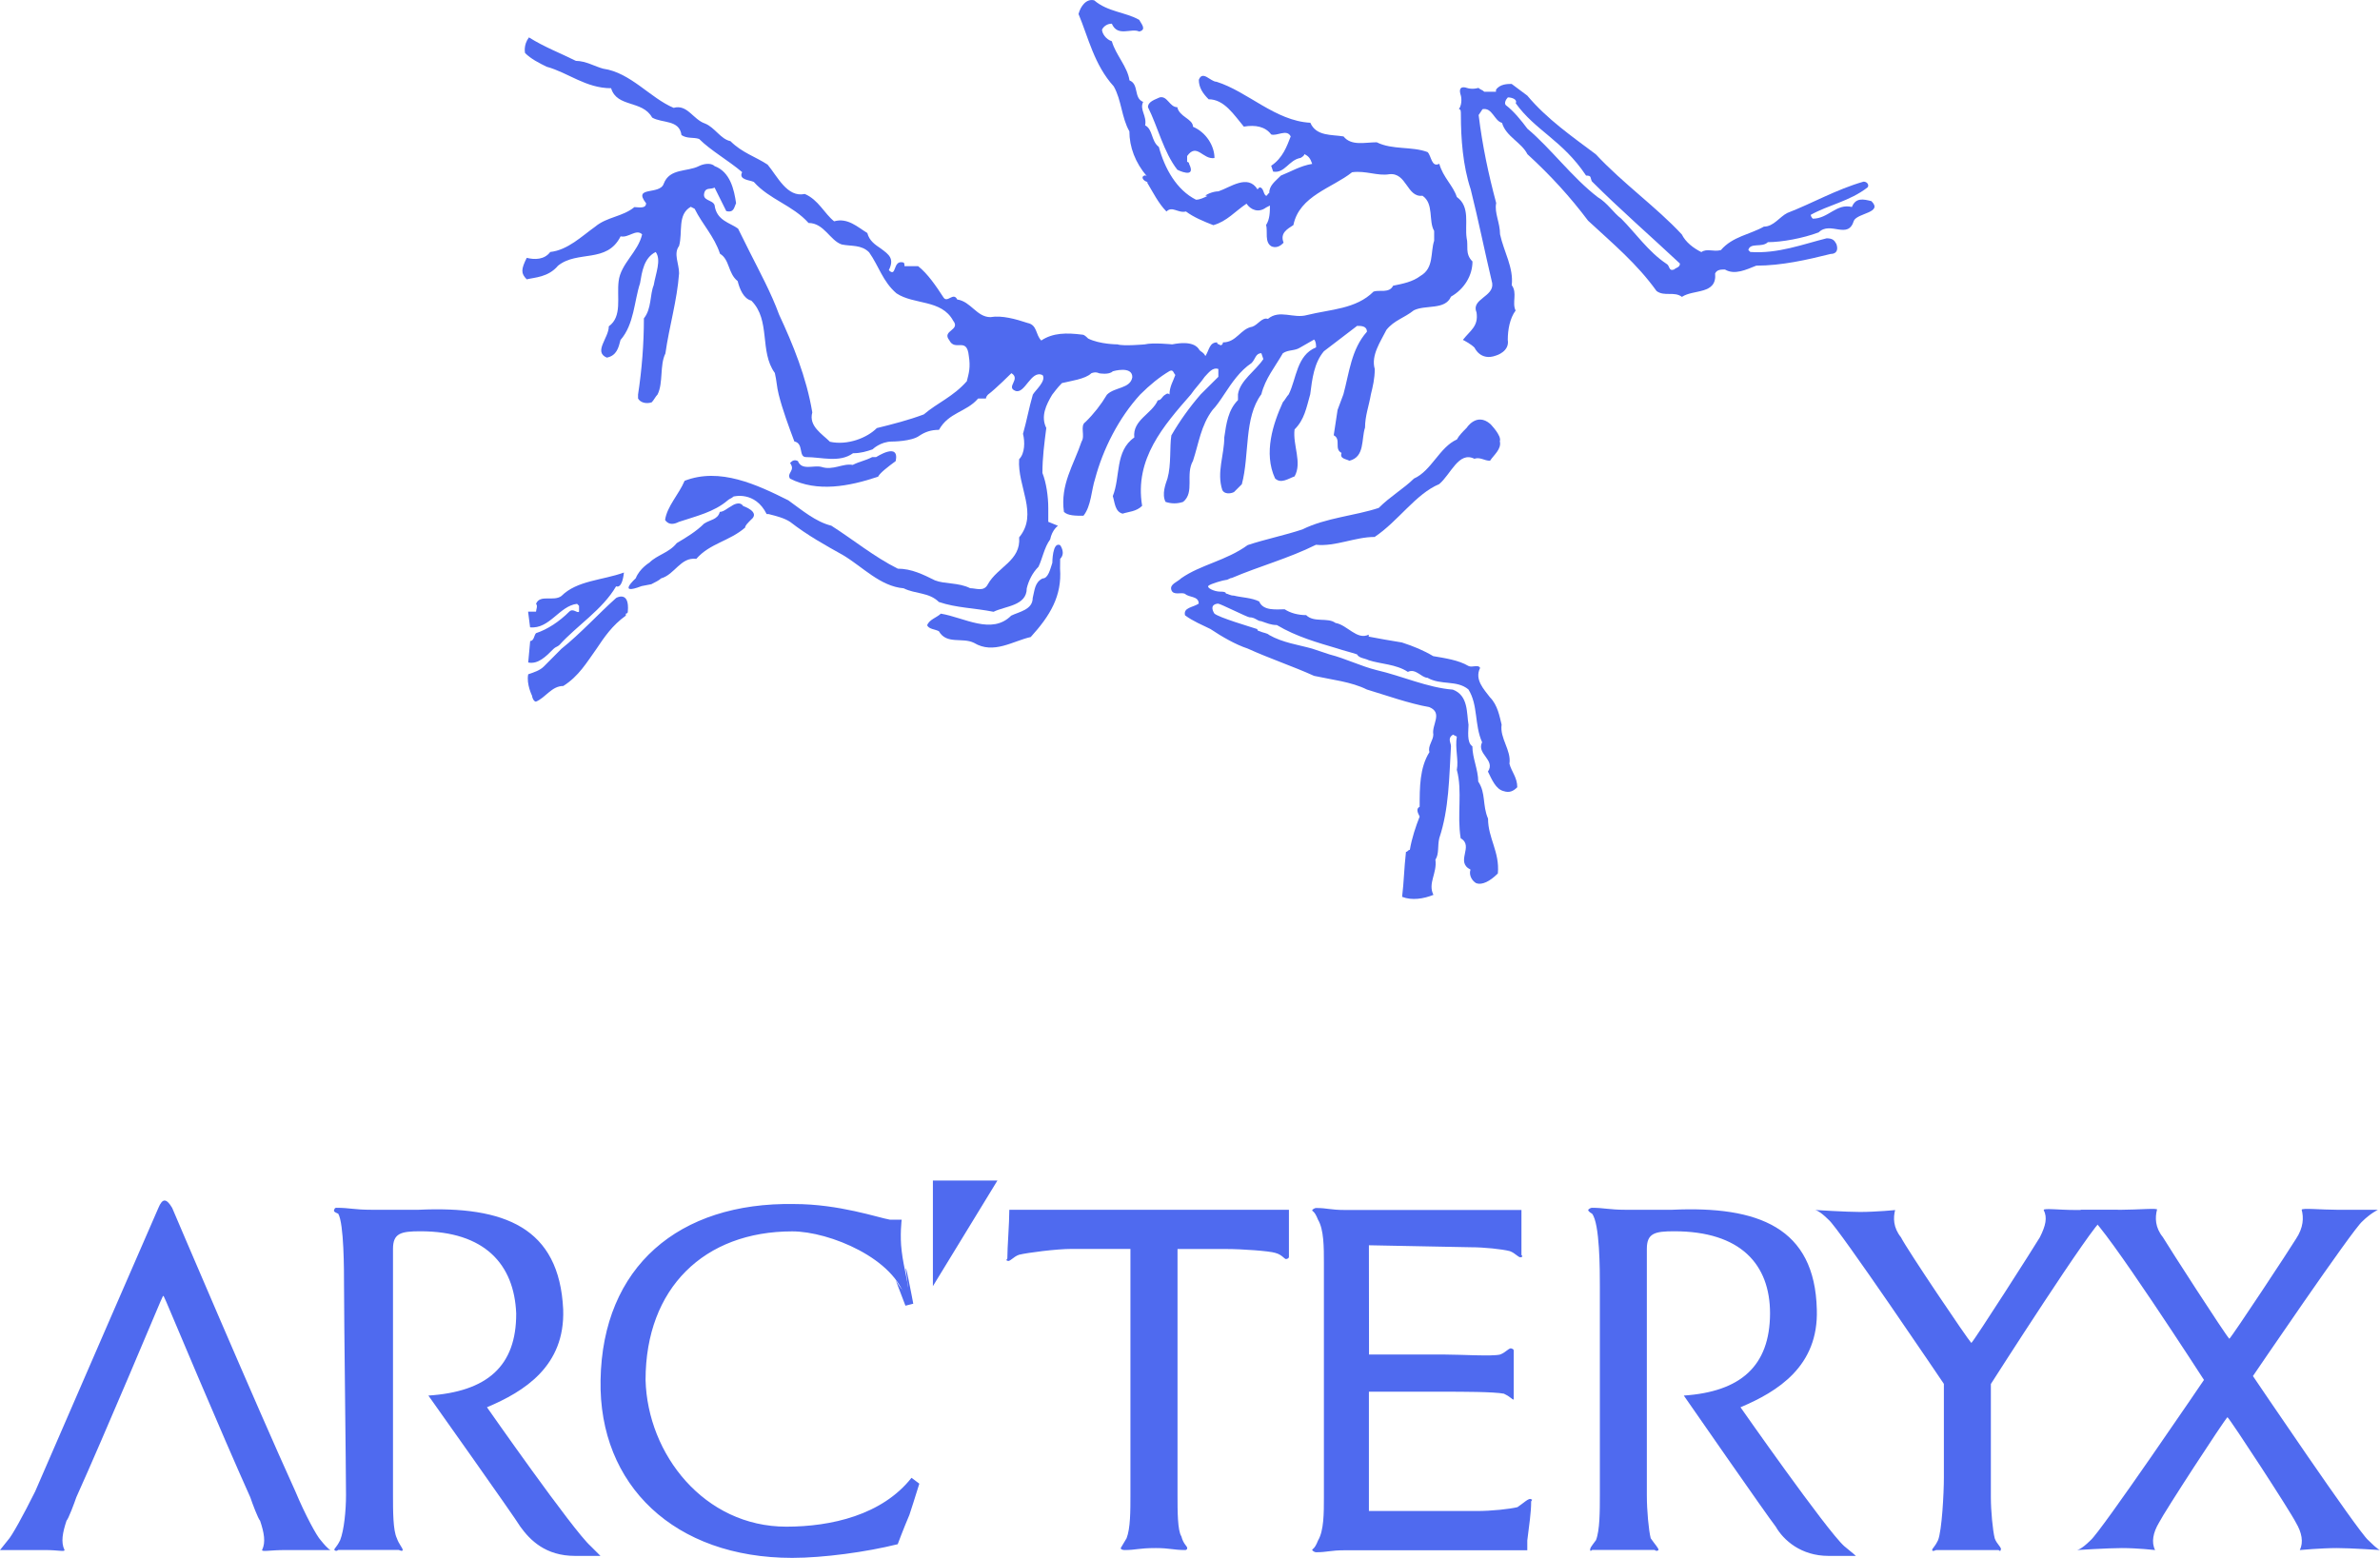
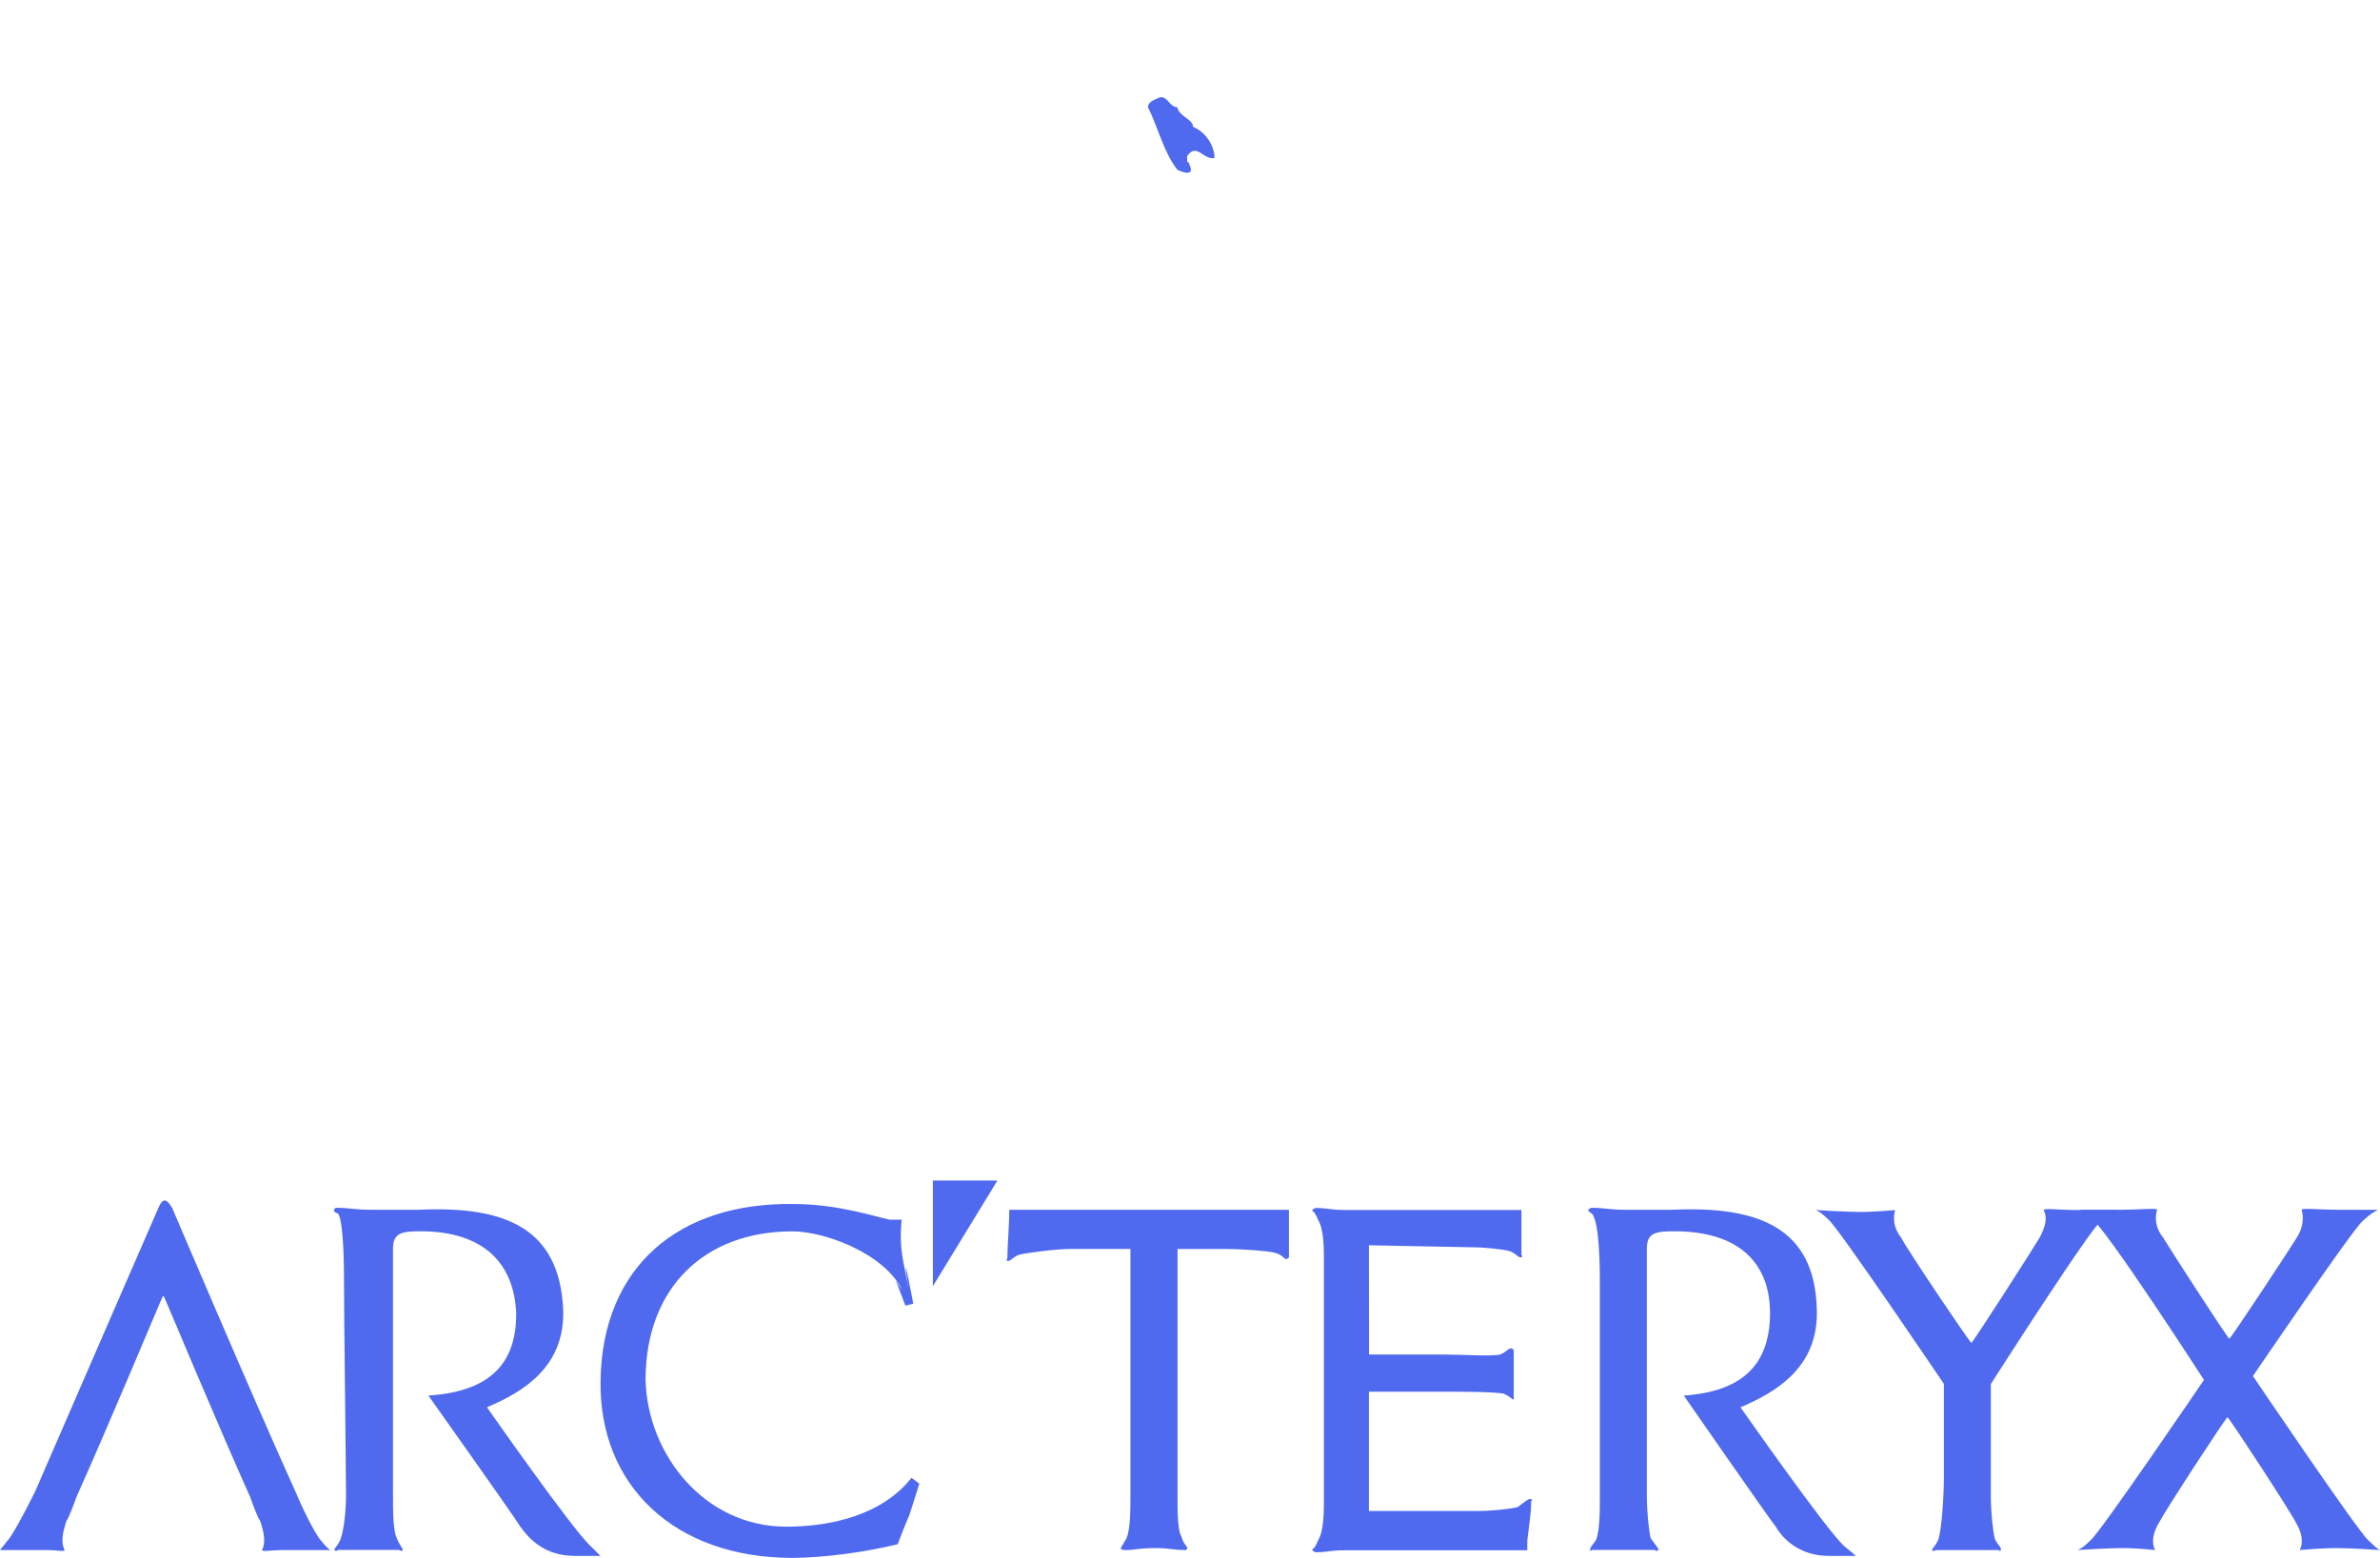
<svg xmlns="http://www.w3.org/2000/svg" version="1.1" id="Layer_1" x="0px" y="0px" style="enable-background:new 0 0 2500 2500;" xml:space="preserve" viewBox="110.2 462.7 2279.5 1492.5">
  <style type="text/css">
	.st0{fill-rule:evenodd;clip-rule:evenodd;fill:#4F6AEF;}
</style>
-   <path class="st0" d="M734,1022.4c3.7-1.9,7.5-3.7,9.4-5.6c13.1-3.7,18.7-20.6,33.7-18.7c13.1-15,31.8-16.9,46.8-30  c0-1.9,1.9-3.7,5.6-7.5c9.4-7.5-7.5-13.1-7.5-13.1c-3.7-5.6-11.2,0-11.2,0c-3.7,1.9-7.5,5.6-11.2,5.6c-1.9,7.5-9.4,7.5-15,11.2  c-7.5,7.5-16.8,13.1-26.2,18.7c-7.5,9.4-18.7,11.2-26.2,18.7c0,0-9.4,5.6-13.1,15c0,0-18.7,16.9,5.6,7.5L734,1022.4L734,1022.4z   M711.5,1048.7c0,1.9-1.9,1.9-1.9,1.9v1.9c-13.1,9.4-20.6,20.6-28.1,31.8c-9.4,13.1-16.9,26.2-31.8,35.6c-11.2,0-16.9,11.2-26.2,15  c-1.9,0-3.7-3.7-3.7-5.6c0,0-5.6-11.2-3.7-20.6c5.6-1.9,11.2-3.7,15-7.5c5.6-5.6,11.2-11.2,16.8-16.9c18.7-15,35.6-33.7,52.4-48.7  C700.3,1035.5,713.4,1028,711.5,1048.7L711.5,1048.7z M707.8,1011.2c-20.6,7.5-44.9,7.5-59.9,22.5c-7.5,5.6-20.6-1.9-24.3,7.5  c1.9,1.9,0,5.6,0,7.5H616l1.9,15c18.7,1.9,28.1-20.6,45-22.5l1.9,1.9v5.6c-1.9,1.9-5.6-3.7-9.4,0c-9.4,9.4-20.6,16.9-31.8,20.6  c-1.9,1.9-1.9,7.5-5.6,7.5l-1.9,20.6c9.4,1.9,16.9-5.6,24.3-13.1c1.9-1.9,3.7-1.9,5.6-3.7c16.9-18.7,41.2-33.7,54.3-56.2  C700.3,1024.3,705.9,1028,707.8,1011.2L707.8,1011.2z M1125.5,1007.4c1.9,26.2-9.4,45-28.1,65.6c-16.8,3.7-35.6,16.9-54.3,5.6  c-11.2-5.6-26.2,1.9-33.7-11.2c-3.7-1.9-9.4-1.9-11.2-5.6c1.9-5.6,9.4-7.5,13.1-11.2c22.5,3.7,48.7,20.6,67.4,1.9  c7.5-3.7,20.6-5.6,20.6-16.9c1.9-7.5,1.9-15,9.4-18.7c5.6,0,7.5-9.4,9.4-15c0,0,0-20.6,7.5-16.9c0,0,5.6,7.5,0,13.1L1125.5,1007.4  L1125.5,1007.4z M968.1,904.4c-7.5,5.6-15,11.2-16.9,15c-28.1,9.4-58.1,15-84.3,1.9c-3.7-5.6,5.6-7.5,0-15c1.9-1.9,3.7-3.7,7.5-1.9  c3.7,9.4,15,3.7,22.5,5.6c11.2,3.7,20.6-3.7,30-1.9c7.5-3.7,11.2-3.7,18.7-7.5h3.7C949.4,900.7,971.9,885.7,968.1,904.4z   M1537.5,868.8c-13.1-11.2-22.5,3.7-22.5,3.7c-3.7,3.7-7.5,7.5-9.4,11.2c-16.8,7.5-24.3,30-41.2,37.5c-9.4,9.4-22.5,16.9-33.7,28.1  c-22.5,7.5-50.6,9.4-73.1,20.6c-16.8,5.6-35.6,9.4-52.4,15c-20.6,15-45,18.7-63.7,31.8c-3.7,3.7-11.2,5.6-9.4,11.2  c1.9,5.6,9.4,1.9,13.1,3.7c3.7,3.7,13.1,1.9,13.1,9.4c-5.6,3.7-15,3.7-13.1,11.2c7.5,5.6,16.8,9.4,24.3,13.1  c11.2,7.5,24.3,15,35.6,18.7c20.6,9.4,43.1,16.9,63.7,26.2c16.8,3.7,35.6,5.6,50.6,13.1c18.7,5.6,39.3,13.1,59.9,16.9  c13.1,5.6,1.9,16.9,3.7,26.2c0,5.6-5.6,11.2-3.7,16.8c-9.4,15-9.4,33.7-9.4,52.4c-3.7,1.9-1.9,5.6,0,9.4c-3.7,9.4-7.5,20.6-9.4,31.9  c-1.9,0-1.9,1.9-3.7,1.9c-1.9,16.9-1.9,28.1-3.7,43.1c9.4,3.7,20.6,1.9,30-1.9c-5.6-11.2,3.7-20.6,1.9-33.7  c3.7-5.6,1.9-13.1,3.7-20.6c9.4-28.1,9.4-58.1,11.2-88c0-3.7-3.7-7.5,1.9-11.2l3.7,1.9c-1.9,11.2,1.9,22.5,0,31.8  c5.6,20.6,0,43.1,3.7,65.6c13.1,7.5-5.6,22.5,9.4,30c-1.9,5.6,1.9,11.2,5.6,13.1c5.6,1.9,13.1-1.9,20.6-9.4  c1.9-20.6-9.4-33.7-9.4-52.5c-5.6-13.1-1.9-24.3-9.4-35.6c0-11.2-5.6-22.5-5.6-33.7c-5.6-3.7-3.7-15-3.7-20.6  c-1.9-11.2,0-28.1-15-33.7c-24.3-1.9-48.7-13.1-73-18.7c-15-3.7-30-11.2-45-15l-16.8-5.6c-13.1-3.7-28.1-5.6-41.2-13.1  c-1.9-1.9-5.6-1.9-9.4-3.7c0,0-1.9,0-1.9-1.9c-5.6-1.9-37.4-11.2-41.2-15c-5.6-9.4,3.7-9.4,3.7-9.4c1.9,0,28.1,13.1,30,13.1  c5.6,0,7.5,3.7,11.2,3.7c5.6,1.9,9.4,3.7,15,3.7c18.7,11.2,39.3,16.9,58.1,22.5c5.6,1.9,13.1,3.7,18.7,5.6c1.9,3.7,7.5,3.7,11.2,5.6  c11.2,3.7,26.2,3.7,37.5,11.2c7.5-3.7,13.1,5.6,18.7,5.6c13.1,7.5,28.1,1.9,39.3,11.2c9.4,15,5.6,33.7,13.1,50.6  c-5.6,11.2,13.1,16.9,5.6,28.1c3.7,7.5,7.5,16.9,15,18.7c5.6,1.9,9.4,0,13.1-3.7c0-9.4-5.6-15-7.5-22.5c1.9-13.1-9.4-24.3-7.5-37.5  c-1.9-7.5-3.7-18.7-11.2-26.2c-5.6-7.5-15-16.9-9.4-28.1c-1.9-3.7-7.5,0-11.2-1.9c-9.4-5.6-22.5-7.5-33.7-9.4  c-9.4-5.6-18.7-9.4-30-13.1c-11.2-1.9-22.5-3.7-31.8-5.6v-1.9c-11.2,5.6-20.6-9.4-31.8-11.2c-7.5-5.6-20.6,0-28.1-7.5  c-7.5,0-15-1.9-20.6-5.6c-7.5,0-20.6,1.9-24.4-7.5c-7.5-3.7-16.8-3.7-24.3-5.6c-3.7,0-5.6-1.9-7.5-1.9c0-1.9-3.7-1.9-5.6-1.9  c-5.6,0-13.1-3.7-11.2-5.6c1.9-1.9,15-5.6,16.8-5.6c1.9,0,3.7-1.9,5.6-1.9c26.2-11.2,54.3-18.7,80.6-31.8  c18.7,1.9,37.4-7.5,56.2-7.5c22.5-15,39.3-41.2,61.8-50.6c11.2-9.4,18.7-31.8,33.7-24.3c5.6-1.9,9.4,1.9,15,1.9  c3.7-5.6,11.2-11.2,9.4-18.7C1548.7,880.1,1537.5,868.8,1537.5,868.8L1537.5,868.8z M1507.5,567.3c1.9,0,1.9,1.9,1.9,5.6  c0,22.5,1.9,48.7,9.4,71.2c7.5,30,13.1,58.1,20.6,89.9c1.9,13.1-20.6,15-15,28.1c1.9,13.1-5.6,16.8-13.1,26.2c0,0,7.5,3.7,11.2,7.5  c0,0,5.6,13.1,20.6,7.5c0,0,13.1-3.7,11.2-15c0-9.4,1.9-20.6,7.5-28.1c-3.7-7.5,1.9-16.8-3.7-24.3c1.9-16.9-7.5-31.8-11.2-48.7  c0-11.2-5.6-20.6-3.7-30c-7.5-28.1-13.1-54.3-16.8-84.3l3.7-5.6c9.4-1.9,11.2,11.2,18.7,13.1c3.7,13.1,18.7,18.7,24.3,30  c22.5,20.6,41.2,41.2,58.1,63.7c24.3,22.5,46.8,41.2,65.6,67.4c7.5,5.6,16.8,0,24.3,5.6c11.2-7.5,33.7-1.9,31.8-22.5  c1.9-3.7,5.6-3.7,9.4-3.7c9.4,5.6,20.6,0,30-3.7c24.3,0,48.7-5.6,71.2-11.2c5.6,0,7.5-3.7,5.6-9.4c-1.9-3.7-3.7-5.6-9.4-5.6  c-22.5,5.6-46.8,15-73.1,13.1l-1.9-1.9c1.9-7.5,13.1-1.9,18.7-7.5c13.1,0,33.7-3.7,48.7-9.4c11.2-11.2,28.1,7.5,33.7-11.2  c3.7-7.5,28.1-7.5,16.8-18.7c-7.5-1.9-15-3.7-18.7,5.6c-15-3.7-22.5,11.2-37.5,11.2c0,0-1.9-1.9-1.9-3.7  c16.8-9.4,37.5-13.1,54.3-26.2c1.9-1.9,0-5.6-3.7-5.6c-26.2,7.5-48.7,20.6-73,30c-7.5,3.7-13.1,13.1-22.5,13.1  c-13.1,7.5-30,9.4-41.2,22.5c-7.5,1.9-13.1-1.9-18.7,1.9c-7.5-3.7-15-9.4-18.7-16.9c-24.3-26.2-56.2-48.7-82.4-76.8  c-22.5-16.9-46.8-33.7-65.6-56.2l-15-11.2c-3.7,0-11.2,0-15,5.6v1.9h-7.5h-3.7c-1.9-1.9-3.7-1.9-5.6-3.7c0,0-5.6,1.9-11.2,0  c0,0-9.4-3.7-5.6,7.5C1509.4,554.2,1511.3,561.7,1507.5,567.3L1507.5,567.3z M1713.6,720.9c-5.6,1.9-3.7-3.7-7.5-5.6  c-16.9-11.2-30-30-43.1-43.1c-7.5-5.6-13.1-15-22.5-20.6c-24.4-18.7-45-46.8-67.4-65.6c-5.6-7.5-13.1-16.9-20.6-22.5  c-1.9-1.9,0-5.6,1.9-7.5c3.7,0,9.4,1.9,7.5,5.6c18.7,26.2,45,35.6,67.4,69.3c5.6,0,3.7,1.9,5.6,5.6c26.2,26.2,56.2,52.4,84.3,78.7  C1719.2,719,1715.4,719,1713.6,720.9L1713.6,720.9z" />
-   <path class="st0" d="M1277.2,646c11.2-3.7,28.1-16.9,37.4-1.9l1.9-1.9c3.7,0,3.7,5.6,5.6,7.5c1.9,1.9,1.9-1.9,3.7-1.9  c0-7.5,5.6-11.2,11.2-16.9c9.4-3.7,18.7-9.4,30-11.2c-1.9-5.6-3.7-7.5-7.5-9.4c0,1.9-3.7,3.7-3.7,3.7c-11.2,1.9-15,15-26.2,13.1  l-1.9-5.6c11.2-7.5,15-18.7,18.7-28.1c-3.7-7.5-13.1,0-18.7-1.9c-5.6-7.5-15-9.4-26.2-7.5c-9.4-11.2-18.7-26.2-33.7-26.2  c-5.6-5.6-9.4-11.2-9.4-18.7c3.7-9.4,11.2,1.9,16.9,1.9c30,9.4,56.2,37.5,89.9,39.3c5.6,13.1,20.6,11.2,31.8,13.1  c7.5,9.4,20.6,5.6,31.8,5.6c15,7.5,33.7,3.7,48.7,9.4c3.7,3.7,3.7,15,11.2,11.2c3.7,13.1,13.1,20.6,16.8,31.8  c13.1,9.4,7.5,26.2,9.4,39.3c1.9,7.5-1.9,15,5.6,22.5c0,13.1-7.5,26.2-20.6,33.7c-5.6,13.1-24.3,7.5-35.6,13.1  c-9.4,7.5-18.7,9.4-26.2,18.7c-5.6,11.2-15,24.4-11.2,37.5c0,9.4-1.9,16.9-3.7,24.3c-1.9,11.2-5.6,20.6-5.6,31.8  c-3.7,11.2,0,28.1-15,31.8c-3.7-1.9-9.4-1.9-7.5-7.5c-7.5-3.7,0-13.1-7.5-16.9l3.7-24.3c1.9-5.6,3.7-9.4,5.6-15  c5.6-20.6,7.5-43.1,22.5-59.9c0-5.6-5.6-5.6-9.4-5.6l-31.8,24.3c-9.4,11.2-11.2,26.2-13.1,41.2c-3.7,13.1-5.6,24.4-15,33.7  c-1.9,15,7.5,31.8,0,45c-5.6,1.9-13.1,7.5-18.7,1.9c-11.2-24.3-1.9-52.4,7.5-73c1.9-1.9,3.7-5.6,5.6-7.5c7.5-15,7.5-37.5,26.2-45  c0-1.9,0-5.6-1.9-7.5l-13.1,7.5c-5.6,3.7-11.2,1.9-16.8,5.6c-7.5,13.1-16.9,24.3-20.6,39.3c-16.8,22.5-11.2,58.1-18.7,86.2l-7.5,7.5  c-3.7,1.9-9.4,1.9-11.2-1.9c-5.6-16.9,1.9-33.7,1.9-50.6c1.9-13.1,3.7-26.2,13.1-35.6v-5.6c1.9-13.1,16.9-22.5,24.3-33.7l-1.9-5.6  c-5.6,0-5.6,5.6-9.4,9.4c-11.2,7.5-18.7,18.7-26.2,30c-3.7,5.6-7.5,11.2-11.2,15c-11.2,15-13.1,31.8-18.7,48.7  c-7.5,13.1,1.9,30-9.4,39.3c-5.5,1.9-11.4,1.9-16.9,0c-3.7-7.5,0-16.9,1.9-22.5c3.7-13.1,1.9-30,3.7-41.2  c8.1-14,17.5-27.1,28.1-39.3l16.9-16.8v-7.5c-5.6-1.9-9.4,3.7-13.1,7.5c-3.7,5.6-9.4,11.2-13.1,16.8c-26.2,30-54.3,61.8-46.8,106.8  c-5.6,5.6-13.1,5.6-18.7,7.5c-7.5-1.9-7.5-11.2-9.4-16.8c7.5-18.7,1.9-43.1,20.6-56.2c-1.9-16.8,16.9-22.5,22.5-35.6  c3.7,0,3.7-3.7,7.5-5.6c0,0,1.9-1.9,3.7,0c0-7.5,3.7-13.1,5.6-18.7c-1.9-1.9-1.9-5.6-5.6-3.7c-9.4,5.6-18.7,13.1-28.1,22.5  c-20.6,22.5-35.6,52.4-43.1,80.5c-3.7,11.2-3.7,26.2-11.2,35.6c-7.5,0-15,0-18.7-3.7c-3.7-26.2,9.4-45,16.9-67.4  c3.7-5.6-1.9-15,3.7-18.7c8-7.8,14.9-16.6,20.6-26.2c7.5-7.5,22.5-5.6,24.3-16.8c0-11.2-18.7-5.6-18.7-5.6  c-3.7,3.7-13.1,1.9-13.1,1.9c-3.7-1.9-7.5,0-7.5,0c-5.6,5.6-20.6,7.5-28.1,9.4c-1.9,1.9-3.7,3.7-9.4,11.2  c-5.6,9.4-11.2,20.6-5.6,31.8c-1.9,15-3.7,28.1-3.7,43.1c3.7,9.4,5.6,22.5,5.6,33.7v13.1l9.3,3.8c0,0-5.6,3.7-7.5,13.1  c-5.6,7.5-7.5,18.7-11.2,26.2c-5.6,5.6-9.4,13.1-11.2,20.6c0,16.9-20.6,16.9-31.8,22.5c-18.7-3.7-35.6-3.7-52.4-9.4  c-9.4-9.4-22.5-7.5-33.7-13.1c-22.5-1.9-39.3-20.6-58.1-31.8c-16.8-9.4-33.7-18.7-50.6-31.8c-5.6-3.7-13.1-5.6-20.6-7.5h-1.9  c-11.2-22.5-31.8-16.8-31.8-16.8c-1.9,1.9-3.7,1.9-5.6,3.7c-13.1,11.2-30,15-46.8,20.6c-3.7,1.9-9.4,3.7-13.1-1.9  c1.9-13.1,13.1-24.3,18.7-37.5c33.7-13.1,69.3,3.7,99.3,18.7c13.1,9.4,26.2,20.6,41.2,24.3c20.6,13.1,41.2,30,63.7,41.2  c13.1,0,24.3,5.6,35.6,11.2c9.4,3.7,22.5,1.9,33.7,7.5c5.6,0,13.1,3.7,16.9-3.7c9.4-16.9,31.8-22.5,30-45c18.7-22.5-1.9-48.7,0-74.9  c5.6-5.6,5.6-16.8,3.7-24.3c3.7-13.1,5.6-24.3,9.4-37.5c1.9-3.7,13.1-13.1,9.4-18.7c-11.2-5.6-16.9,18.7-26.2,15s5.6-11.2-3.7-16.9  c0,0-15,15-22.5,20.6c-1.9,1.9-1.9,3.7-1.9,3.7h-7.5c-11.2,13.1-28.1,13.1-37.5,30c-7.5,0-13.1,1.9-18.7,5.6  c-7.5,5.6-26.2,5.6-26.2,5.6c-11.2,0-18.7,7.5-18.7,7.5c-5.6,1.9-11.2,3.7-18.7,3.7c-13.1,9.4-30,3.7-45,3.7  c-7.5,0-1.9-13.1-11.2-15c-5.6-15-11.2-30-15-45c-1.9-7.5-1.9-13.1-3.7-20.6c-15-20.6-3.7-50.6-22.5-69.3  c-7.5-1.9-11.2-11.2-13.1-18.7c-9.4-7.5-7.5-20.6-16.9-26.2c-5.6-16.9-16.9-28.1-24.3-43.1l-3.7-1.9c-13.1,7.5-7.5,24.3-11.2,37.5  c-5.6,7.5,0,16.9,0,26.2c-1.9,26.2-9.4,50.6-13.1,76.8c-5.6,11.2-1.9,28.1-7.5,39.3c-1.9,1.9-3.7,5.6-5.6,7.5  c-5.6,1.9-11.2,0-13.1-3.7v-3.7c3.7-24.3,5.6-48.7,5.6-73c7.5-9.4,5.6-22.5,9.4-31.8c1.9-11.2,7.5-24.3,1.9-31.8  c-11.2,5.6-13.1,18.7-15,30c-5.6,16.9-5.6,39.3-18.7,54.3c-1.9,7.5-3.7,15-13.1,16.9c-13.1-5.6,1.9-18.7,1.9-30  c13.1-9.4,7.5-28.1,9.4-43.1c1.9-16.9,18.7-28.1,22.5-45c-5.6-5.6-13.1,3.7-20.6,1.9c-13.1,26.2-41.2,13.1-59.9,28.1  c-9.4,11.2-22.5,11.2-30,13.1c-5.6-5.6-5.6-9.4,0-20.6c7.5,1.9,16.9,1.9,22.5-5.6c16.9-1.9,30-15,43.1-24.3  c11.2-9.4,26.2-9.4,37.5-18.7c3.7,0,11.2,1.9,11.2-3.7c-13.1-16.8,13.1-7.5,16.9-18.7c5.6-15,22.5-11.2,33.7-16.9  c3.7-1.9,11.2-3.7,15,0c15,5.6,18.7,22.5,20.6,35.6c-1.9,3.7-1.9,9.4-9.4,7.5l-11.2-22.5c-3.7,1.9-7.5,0-9.4,3.7  c-3.7,9.4,7.5,7.5,9.4,13.1c1.9,15,15,16.9,22.5,22.5l11.2,22.5c9.4,18.7,20.6,39.3,28.1,59.9c13.1,28.1,26.2,59.9,31.8,93.7  c-3.7,13.1,9.4,20.6,16.9,28.1c16.8,3.7,35.6-3.7,44.9-13.1c15-3.7,30-7.5,45-13.1c13.1-11.2,28.1-16.9,41.2-31.8  c1.9-7.5,3.7-13.1,1.9-24.3c-1.9-18.7-13.1-3.7-18.7-15c-7.5-9.4,11.2-9.4,3.7-18.7c-11.2-20.6-37.5-15-54.3-26.2  c-13.1-11.2-16.9-26.2-26.2-39.3c-7.5-7.5-16.9-5.6-26.2-7.5c-11.2-3.7-16.9-20.6-31.8-20.6c-15-16.9-37.5-22.5-52.4-39.3  c-3.7-1.9-15-1.9-11.2-9.4c-13.1-11.2-30-20.6-41.2-31.8c-5.6-1.9-11.2,0-16.9-3.7c-1.9-15-18.7-11.2-28.1-16.8  c-9.4-16.9-33.7-9.4-39.3-28.1c-24.3,0-41.2-15-61.8-20.6c-7.5-3.7-15-7.5-20.6-13.1c0,0-1.9-7.5,3.7-15c15,9.4,30,15,45,22.5  c9.4,0,18.7,5.6,26.2,7.5c26.2,3.7,45,28.1,67.4,37.5c13.1-3.7,18.7,11.2,30,15c9.4,3.7,15,15,24.4,16.9  c11.2,11.2,24.3,15,35.6,22.5c9.4,11.2,18.7,31.8,35.6,28.1c13.1,5.6,18.7,18.7,28.1,26.2c13.1-3.7,22.5,5.6,31.8,11.2  c1.9,7.5,7.5,11.2,13.1,15c7.5,5.6,13.1,9.4,7.5,20.6c7.5,7.5,3.7-9.4,13.1-7.5c1.9,0,1.9,1.9,1.9,3.7h13.1  c9.4,7.5,16.9,18.7,24.3,30c3.7,5.6,9.4-5.6,13.1,1.9c13.1,1.9,18.7,16.9,31.8,16.9c11.2-1.9,24.3,1.9,35.6,5.6  c9.4,1.9,7.5,11.2,13.1,16.8c11.2-7.5,24.3-7.5,39.3-5.6c1.9,0,3.7,1.9,5.6,3.7c11.2,5.6,28.1,5.6,28.1,5.6c5.6,1.9,26.2,0,26.2,0  c7.5-1.9,26.2,0,26.2,0c18.7-3.7,24.3,1.9,26.2,5.6c1.9,1.9,3.7,1.9,5.6,5.6c3.7-5.6,3.7-13.1,11.2-13.1c0,1.9,1.9,1.9,1.9,1.9  c1.9,1.9,3.7,0,3.7-1.9c13.1,0,16.8-13.1,28.1-15c5.6-1.9,9.4-9.4,15-7.5c11.2-9.4,24.3,0,37.5-3.7c22.5-5.6,46.8-5.6,63.7-22.5  c5.6-1.9,15,1.9,18.7-5.6c9.4-1.9,18.7-3.7,26.2-9.4c13.1-7.5,9.4-22.5,13.1-33.7v-9.4c-5.6-9.4,0-26.2-11.2-33.7  c-15,1.9-15-22.5-31.8-20.6c-11.2,1.9-22.5-3.7-35.6-1.9c-18.7,15-50.6,22.5-56.2,50.6c-5.6,3.7-13.1,7.5-9.4,16.9  c-1.9,1.9-5.6,5.6-11.2,3.7c-7.5-3.7-3.7-15-5.6-20.6c3.7-5.6,3.7-13.1,3.7-18.7l-3.7,1.9c-7.5,5.6-15,1.9-18.7-3.7  c-11.2,7.5-18.7,16.9-31.8,20.6c-9.4-3.7-18.7-7.5-26.2-13.1c-7.5,1.9-13.1-5.6-18.7,0c-7.5-7.5-13.1-18.7-18.7-28.1h1.9  c-3.7,0-7.5-3.7-5.6-5.6c0,0,1.9-1.9,3.7,0c-11.2-13.1-16.8-28.1-16.8-43.1c-7.5-13.1-7.5-30-15-43.1  c-18.7-20.6-24.3-46.8-33.7-69.3c1.9-7.5,7.5-15,15-13.1c13.1,11.2,30,11.2,43.1,18.7c1.9,3.7,7.5,9.4,0,11.2  c-7.5-3.7-20.6,5.6-26.2-7.5c-3.9-0.1-7.6,2.1-9.4,5.6c0,3.7,3.7,9.4,9.4,11.2c3.7,13.1,15,24.3,16.9,37.5  c9.4,3.7,3.7,16.9,13.1,20.6c-3.7,7.5,3.7,13.1,1.9,22.5c7.5,3.7,5.6,15,13.1,20.6c5.6,20.6,16.9,41.2,35.6,50.6  c3.7,0,7.5-1.9,11.2-3.7h-1.9C1264,649.7,1271.5,646,1277.2,646L1277.2,646z" />
-   <path class="st0" d="M1249.1,619.7c0,0,0-1.9-1.9-1.9v-5.6c9.4-13.1,15,3.7,26.2,1.9c0-11.2-7.5-24.3-20.6-30  c0-7.5-13.1-9.4-15-18.7c-7.5,0-9.4-11.2-16.9-9.4c-3.7,1.9-11.2,3.7-11.2,9.4c9.4,18.7,15,43.1,28.1,59.9  C1237.8,625.4,1256.5,634.7,1249.1,619.7L1249.1,619.7z M1003.7,1593.7v101.2l61.8-101.2H1003.7z M981.2,1914  c-5.6,13.1-11.2,28.1-11.2,28.1c-30,7.5-71.2,13.1-101.1,13.1c-112.4,0-185.4-69.3-183.5-170.4c1.9-108.6,74.9-170.5,185.4-168.6  c43.1,0,80.5,13.1,91.8,15h11.2c0,0-1.9,15,0,30c1.9,16.8,7.5,33.7,7.5,48.7c0,3.7-3.7-1.9-3.7-1.9c-9.4-39.3-73-65.6-108.6-65.6  c-84.3,0-140.5,54.3-140.5,142.4c1.9,71.2,56.2,140.5,134.8,140.5c43.1,0,91.8-11.2,119.9-46.8l7.5,5.6  C990.6,1884,986.8,1897.1,981.2,1914L981.2,1914z M1421.4,1760.4h73.1c15,0,44.9,1.9,52.4,0c5.6-1.9,9.4-7.5,11.2-5.6  c1.9,0,1.9,1.9,1.9,1.9v46.8c-1.9,0-1.9-1.9-9.4-5.6c-9.4-1.9-41.2-1.9-56.2-1.9h-73.1v114.3h103c15,0,31.8-1.9,39.3-3.7  c5.6-3.7,11.2-9.4,13.1-7.5c1.9,0,0,1.9,0,1.9c0,11.2-1.9,22.5-3.7,37.5v9.4h-174.2c-15,0-16.9,1.9-28.1,1.9c0,0-1.9,0-3.7-1.9  c0-1.9,1.9,0,5.6-9.4c5.6-9.4,5.6-26.2,5.6-41.2v-118v-106.8c0-15,0-31.8-5.6-41.2c-3.7-9.4-5.6-7.5-5.6-9.4  c1.9-1.9,3.7-1.9,3.7-1.9c11.2,0,13.1,1.9,28.1,1.9h168.6v43.1c0,0,1.9,1.9,0,1.9c-1.9,1.9-5.6-3.7-11.2-5.6  c-7.5-1.9-24.4-3.7-37.5-3.7l-97.4-1.9L1421.4,1760.4L1421.4,1760.4L1421.4,1760.4z M275.1,1619.9c0,0,80.5,189.2,118,271.6  c9.4,22.5,20.6,43.1,24.3,46.8c7.5,9.4,9.4,9.4,9.4,9.4h-43.1c-15,0-22.5,1.9-22.5,0c3.7-7.5,1.9-16.8-1.9-28.1  c-1.9-1.9-7.5-16.8-9.4-22.5c-26.2-58.1-80.5-187.3-80.5-187.3c-3.7-7.5-1.9-7.5-5.6,0c0,0-54.3,129.2-80.5,187.3  c-1.9,5.6-7.5,20.6-9.4,22.5c-3.7,11.2-5.6,20.6-1.9,28.1c0,1.9-5.6,0-18.7,0h-43.1l7.5-9.4c3.7-3.7,15-24.3,26.2-46.8  c35.6-82.4,118-271.6,118-271.6C265.8,1610.5,269.5,1610.5,275.1,1619.9L275.1,1619.9z M1192.9,1659.2v236c0,15,0,31.8-3.7,41.2  l-5.6,9.4c0,1.9,3.7,1.9,3.7,1.9c11.2,0,13.1-1.9,30-1.9c13.1,0,16.9,1.9,28.1,1.9c0,0,1.9,0,1.9-1.9c0-1.9-3.7-3.7-5.6-11.2  c-3.7-5.6-3.7-24.3-3.7-39.3v-236h46.8c15,0,41.2,1.9,46.8,3.7c7.5,1.9,9.4,7.5,11.2,5.6c1.9,0,1.9-1.9,1.9-1.9v-45h-267.8  c0,13.1-1.9,35.6-1.9,46.8c0,0-1.9,1.9,0,1.9c1.9,1.9,5.6-3.7,11.2-5.6c7.5-1.9,35.6-5.6,50.6-5.6L1192.9,1659.2L1192.9,1659.2z   M1972,1788.5v89.9c0,15-1.9,50.6-5.6,59.9c-3.7,7.5-5.6,7.5-5.6,9.4c0,1.9,3.7,0,3.7,0h59.9c0,0,1.9,1.9,1.9,0  c1.9-1.9-3.7-5.6-5.6-11.2c-1.9-7.5-3.7-26.2-3.7-39.3v-108.6c0,0,99.3-155.5,106.8-157.3c11.2-1.9,15-9.4,15-9.4h-41.2  c-15,0-30-1.9-30,0c3.7,7.5,1.9,15-3.7,26.2c-5.6,9.4-61.8,97.4-65.6,101.2c-3.7-3.7-61.8-89.9-67.4-101.2  c-7.5-9.4-7.5-18.7-5.6-26.2c1.9,0-18.7,1.9-33.7,1.9c-13.1,0-43.1-1.9-43.1-1.9s3.7,0,13.1,9.4  C1870.9,1638.7,1972,1788.5,1972,1788.5L1972,1788.5z" />
+   <path class="st0" d="M1249.1,619.7c0,0,0-1.9-1.9-1.9v-5.6c9.4-13.1,15,3.7,26.2,1.9c0-11.2-7.5-24.3-20.6-30  c0-7.5-13.1-9.4-15-18.7c-7.5,0-9.4-11.2-16.9-9.4c-3.7,1.9-11.2,3.7-11.2,9.4c9.4,18.7,15,43.1,28.1,59.9  C1237.8,625.4,1256.5,634.7,1249.1,619.7L1249.1,619.7z M1003.7,1593.7v101.2l61.8-101.2H1003.7z M981.2,1914  c-5.6,13.1-11.2,28.1-11.2,28.1c-30,7.5-71.2,13.1-101.1,13.1c-112.4,0-185.4-69.3-183.5-170.4c1.9-108.6,74.9-170.5,185.4-168.6  c43.1,0,80.5,13.1,91.8,15h11.2c0,0-1.9,15,0,30c1.9,16.8,7.5,33.7,7.5,48.7c0,3.7-3.7-1.9-3.7-1.9c-9.4-39.3-73-65.6-108.6-65.6  c-84.3,0-140.5,54.3-140.5,142.4c1.9,71.2,56.2,140.5,134.8,140.5c43.1,0,91.8-11.2,119.9-46.8l7.5,5.6  C990.6,1884,986.8,1897.1,981.2,1914L981.2,1914z M1421.4,1760.4h73.1c15,0,44.9,1.9,52.4,0c5.6-1.9,9.4-7.5,11.2-5.6  c1.9,0,1.9,1.9,1.9,1.9v46.8c-1.9,0-1.9-1.9-9.4-5.6c-9.4-1.9-41.2-1.9-56.2-1.9h-73.1v114.3h103c15,0,31.8-1.9,39.3-3.7  c5.6-3.7,11.2-9.4,13.1-7.5c1.9,0,0,1.9,0,1.9c0,11.2-1.9,22.5-3.7,37.5v9.4h-174.2c-15,0-16.9,1.9-28.1,1.9c0,0-1.9,0-3.7-1.9  c0-1.9,1.9,0,5.6-9.4c5.6-9.4,5.6-26.2,5.6-41.2v-118v-106.8c0-15,0-31.8-5.6-41.2c-3.7-9.4-5.6-7.5-5.6-9.4  c1.9-1.9,3.7-1.9,3.7-1.9c11.2,0,13.1,1.9,28.1,1.9h168.6v43.1c0,0,1.9,1.9,0,1.9c-1.9,1.9-5.6-3.7-11.2-5.6  c-7.5-1.9-24.4-3.7-37.5-3.7l-97.4-1.9L1421.4,1760.4L1421.4,1760.4z M275.1,1619.9c0,0,80.5,189.2,118,271.6  c9.4,22.5,20.6,43.1,24.3,46.8c7.5,9.4,9.4,9.4,9.4,9.4h-43.1c-15,0-22.5,1.9-22.5,0c3.7-7.5,1.9-16.8-1.9-28.1  c-1.9-1.9-7.5-16.8-9.4-22.5c-26.2-58.1-80.5-187.3-80.5-187.3c-3.7-7.5-1.9-7.5-5.6,0c0,0-54.3,129.2-80.5,187.3  c-1.9,5.6-7.5,20.6-9.4,22.5c-3.7,11.2-5.6,20.6-1.9,28.1c0,1.9-5.6,0-18.7,0h-43.1l7.5-9.4c3.7-3.7,15-24.3,26.2-46.8  c35.6-82.4,118-271.6,118-271.6C265.8,1610.5,269.5,1610.5,275.1,1619.9L275.1,1619.9z M1192.9,1659.2v236c0,15,0,31.8-3.7,41.2  l-5.6,9.4c0,1.9,3.7,1.9,3.7,1.9c11.2,0,13.1-1.9,30-1.9c13.1,0,16.9,1.9,28.1,1.9c0,0,1.9,0,1.9-1.9c0-1.9-3.7-3.7-5.6-11.2  c-3.7-5.6-3.7-24.3-3.7-39.3v-236h46.8c15,0,41.2,1.9,46.8,3.7c7.5,1.9,9.4,7.5,11.2,5.6c1.9,0,1.9-1.9,1.9-1.9v-45h-267.8  c0,13.1-1.9,35.6-1.9,46.8c0,0-1.9,1.9,0,1.9c1.9,1.9,5.6-3.7,11.2-5.6c7.5-1.9,35.6-5.6,50.6-5.6L1192.9,1659.2L1192.9,1659.2z   M1972,1788.5v89.9c0,15-1.9,50.6-5.6,59.9c-3.7,7.5-5.6,7.5-5.6,9.4c0,1.9,3.7,0,3.7,0h59.9c0,0,1.9,1.9,1.9,0  c1.9-1.9-3.7-5.6-5.6-11.2c-1.9-7.5-3.7-26.2-3.7-39.3v-108.6c0,0,99.3-155.5,106.8-157.3c11.2-1.9,15-9.4,15-9.4h-41.2  c-15,0-30-1.9-30,0c3.7,7.5,1.9,15-3.7,26.2c-5.6,9.4-61.8,97.4-65.6,101.2c-3.7-3.7-61.8-89.9-67.4-101.2  c-7.5-9.4-7.5-18.7-5.6-26.2c1.9,0-18.7,1.9-33.7,1.9c-13.1,0-43.1-1.9-43.1-1.9s3.7,0,13.1,9.4  C1870.9,1638.7,1972,1788.5,1972,1788.5L1972,1788.5z" />
  <path class="st0" d="M2268,1781c0,0,101.2,149.8,110.5,157.3c9.4,9.4,11.2,9.4,11.2,9.4s-28.1-1.9-41.2-1.9c-15,0-35.6,1.9-35.6,1.9  c3.7-7.5,1.9-16.8-3.7-26.2c-5.6-11.2-61.8-97.4-65.6-101.1c-3.7,3.7-59.9,89.9-65.6,101.1c-5.6,9.4-7.5,18.7-3.7,26.2  c0,0-16.8-1.9-31.8-1.9c-13.1,0-43.1,1.9-43.1,1.9s3.7,0,13.1-9.4c9.4-7.5,108.6-153.6,108.6-153.6s-95.5-148-108.6-155.5  c-11.2-5.6-9.4-7.5-9.4-7.5h39.3c15,0,35.6-1.9,33.7,0c-1.9,7.5-1.9,16.9,5.6,26.2c5.6,9.4,59.9,93.7,63.7,97.4  c3.7-3.7,58.1-86.2,63.7-95.5c7.5-11.2,7.5-20.6,5.6-28.1c0-1.9,18.7,0,33.7,0h39.3c0,0-7.5,3.7-15,11.2  C2363.5,1640.5,2268,1781,2268,1781L2268,1781z M1722.9,1799.7c0,0,80.5,116.1,88,125.5c7.5,13.1,24.3,28.1,50.6,28.1h26.2  c0,0-1.9-1.9-11.2-9.4c-16.8-15-99.3-133-99.3-133c35.6-15,74.9-39.3,73.1-93.7c-1.9-78.6-56.2-99.3-138.6-95.5h-44.9  c-15,0-20.6-1.9-31.8-1.9c0,0-1.9,0-3.7,1.9c0,1.9,3.7,3.7,3.7,3.7c7.5,9.4,7.5,54.3,7.5,69.3v200.4c0,15,0,33.7-3.7,43.1  c-5.6,7.5-5.6,7.5-5.6,9.4c0,1.9,1.9,0,1.9,0h59.9c0,0,1.9,1.9,3.7,0c0-1.9-3.7-5.6-7.5-11.2c-1.9-7.5-3.7-26.2-3.7-41.2v-236  c0-15,7.5-16.9,26.2-16.9c63.7,0,91.8,31.8,91.8,78.7C1805.3,1771.6,1777.2,1796,1722.9,1799.7L1722.9,1799.7z M520.5,1799.7  c0,0,82.4,116.1,88,125.5c9.4,13.1,24.3,28.1,52.4,28.1h24.4l-9.4-9.4c-16.9-15-99.3-133-99.3-133c35.6-15,74.9-39.3,73-93.7  c-3.7-78.6-56.2-99.3-138.6-95.5h-45c-16.9,0-20.6-1.9-33.7-1.9c0,0-1.9,0-1.9,1.9c-1.9,1.9,3.7,3.7,3.7,3.7  c5.6,9.4,5.6,54.3,5.6,69.3c0,30,1.9,177.9,1.9,200.4c0,15-1.9,33.7-5.6,43.1c-3.7,7.5-5.6,7.5-5.6,9.4c1.9,1.9,3.7,0,3.7,0h58.1  c0,0,3.7,1.9,3.7,0c0-1.9-3.7-5.6-5.6-11.2c-3.7-7.5-3.7-26.2-3.7-41.2v-236c0-15,7.5-16.9,26.2-16.9c61.8,0,89.9,31.8,91.8,78.7  C604.8,1771.6,576.7,1796,520.5,1799.7L520.5,1799.7z M968.1,1689.2c0,0,15,26.2,11.2,1.9c-5.6-39.3,5.6,20.6,5.6,20.6l-7.5,1.9  L968.1,1689.2L968.1,1689.2z" />
</svg>